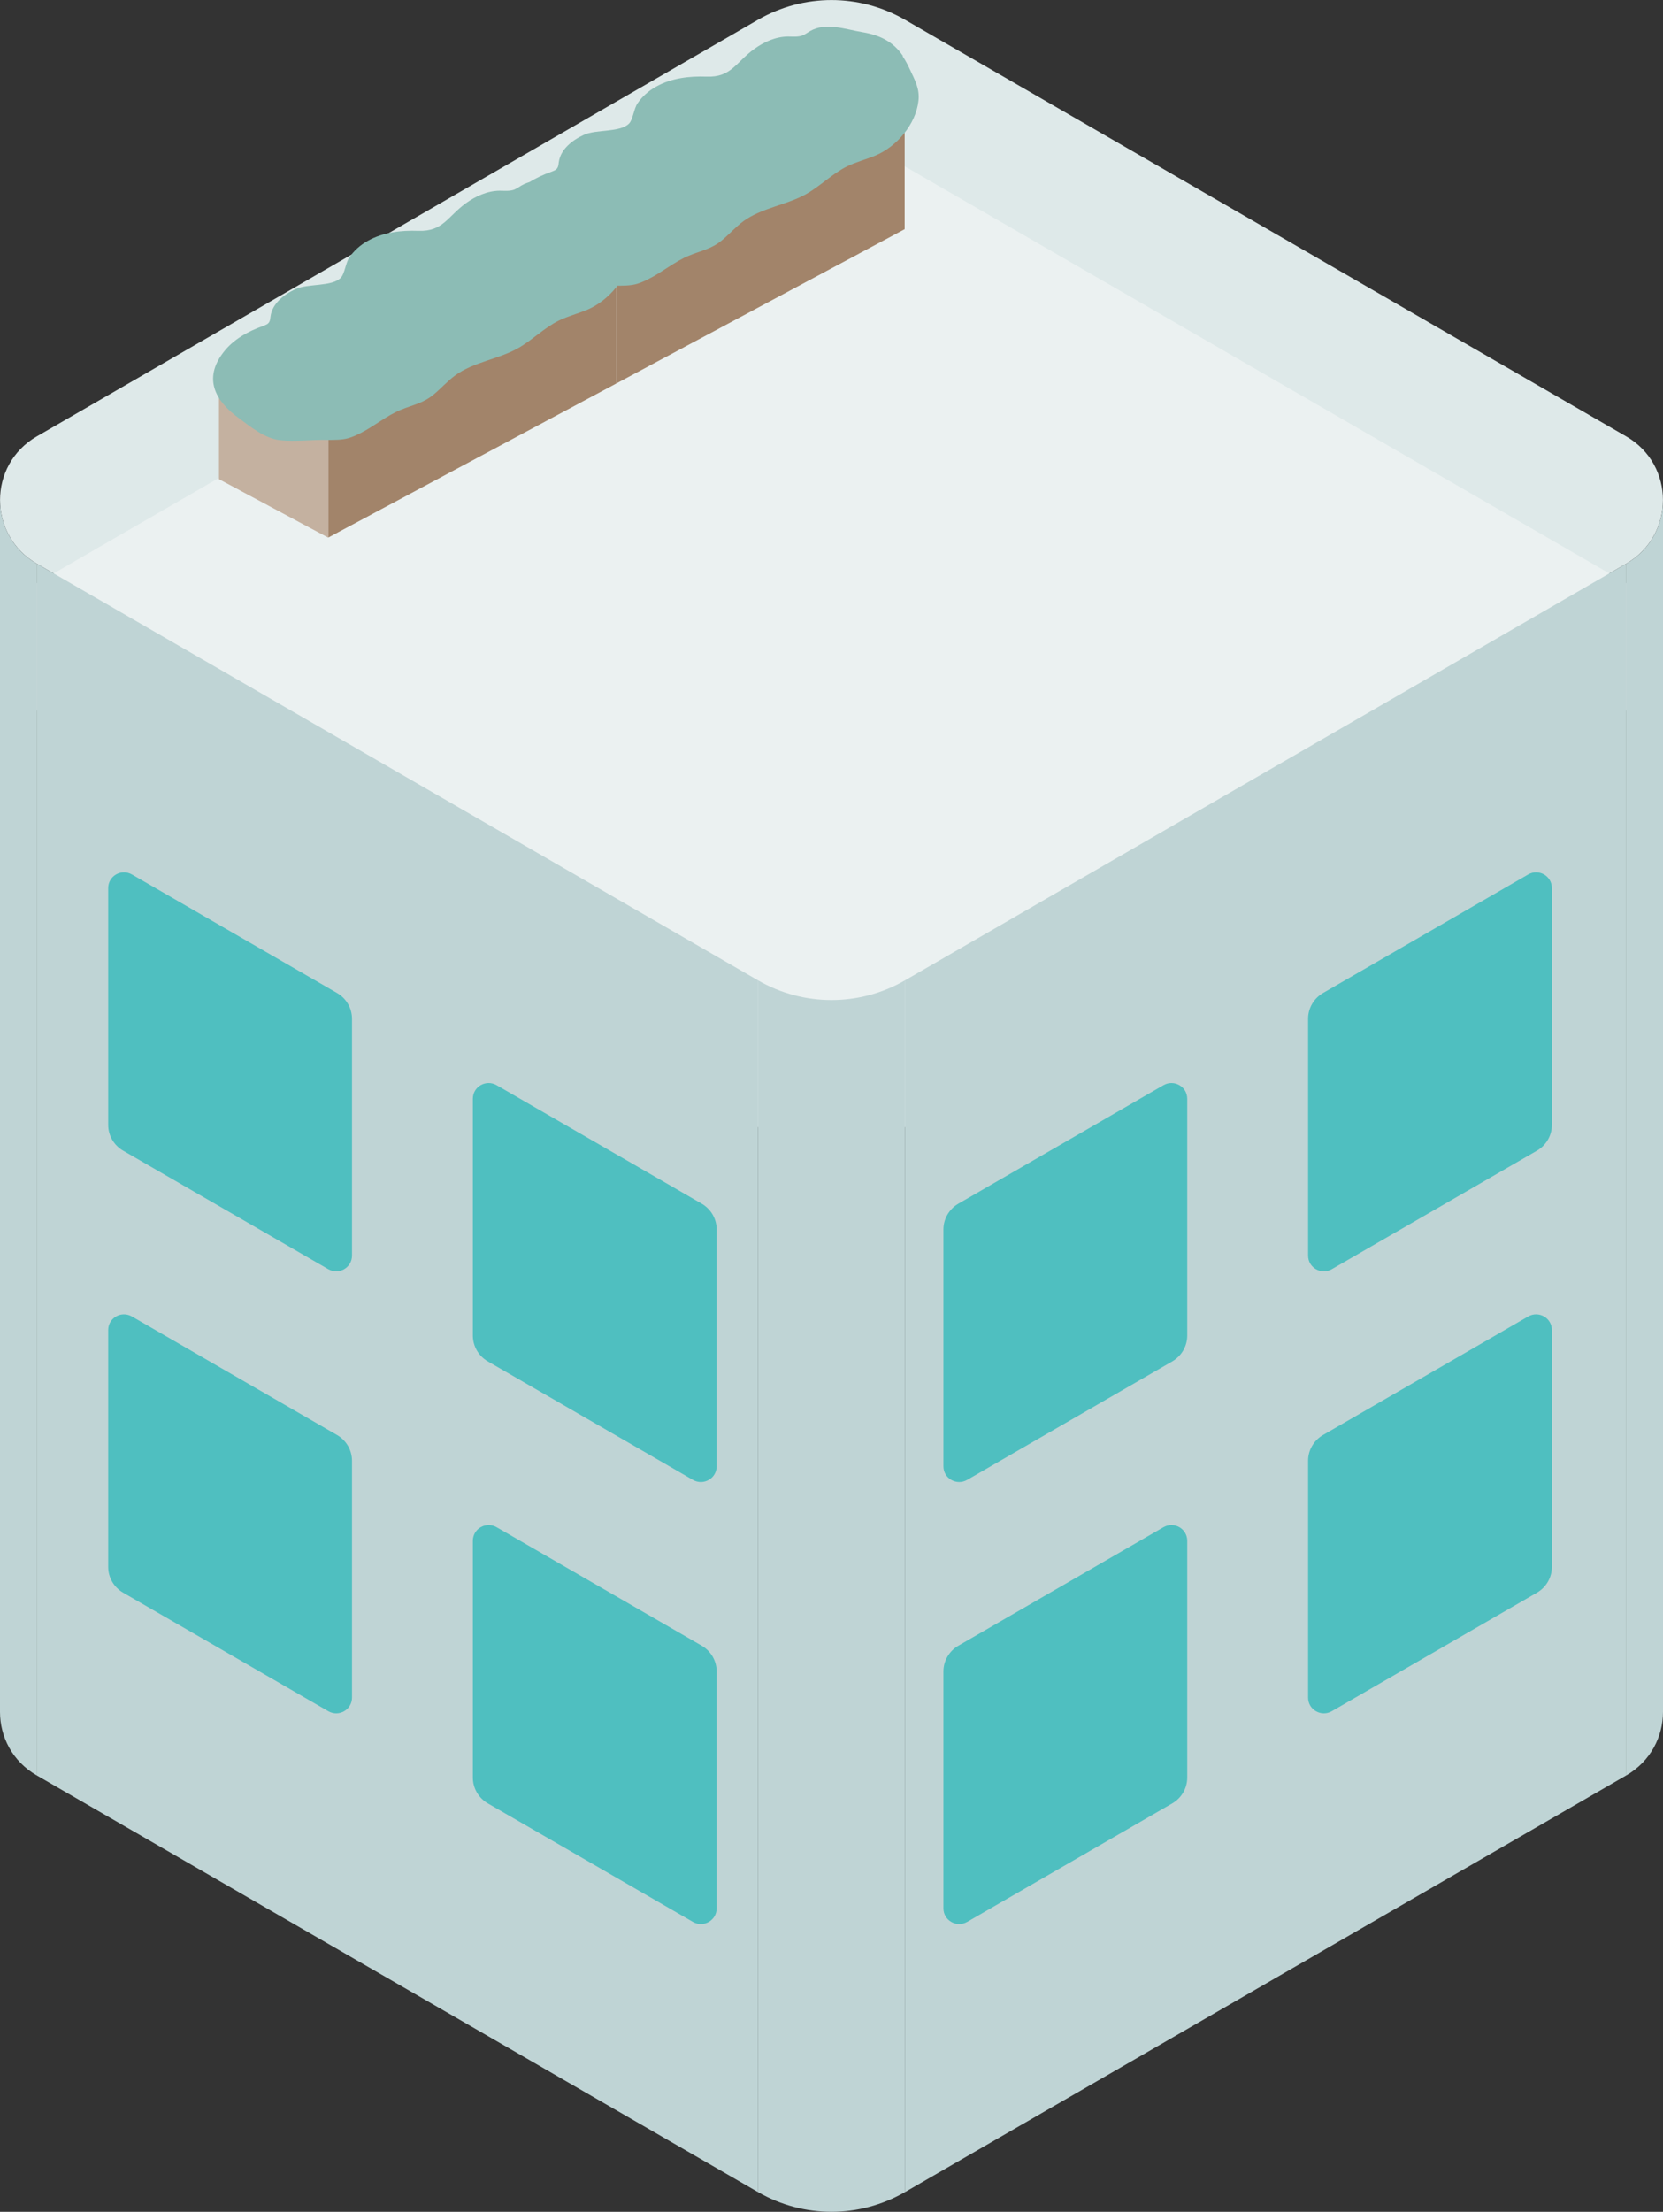
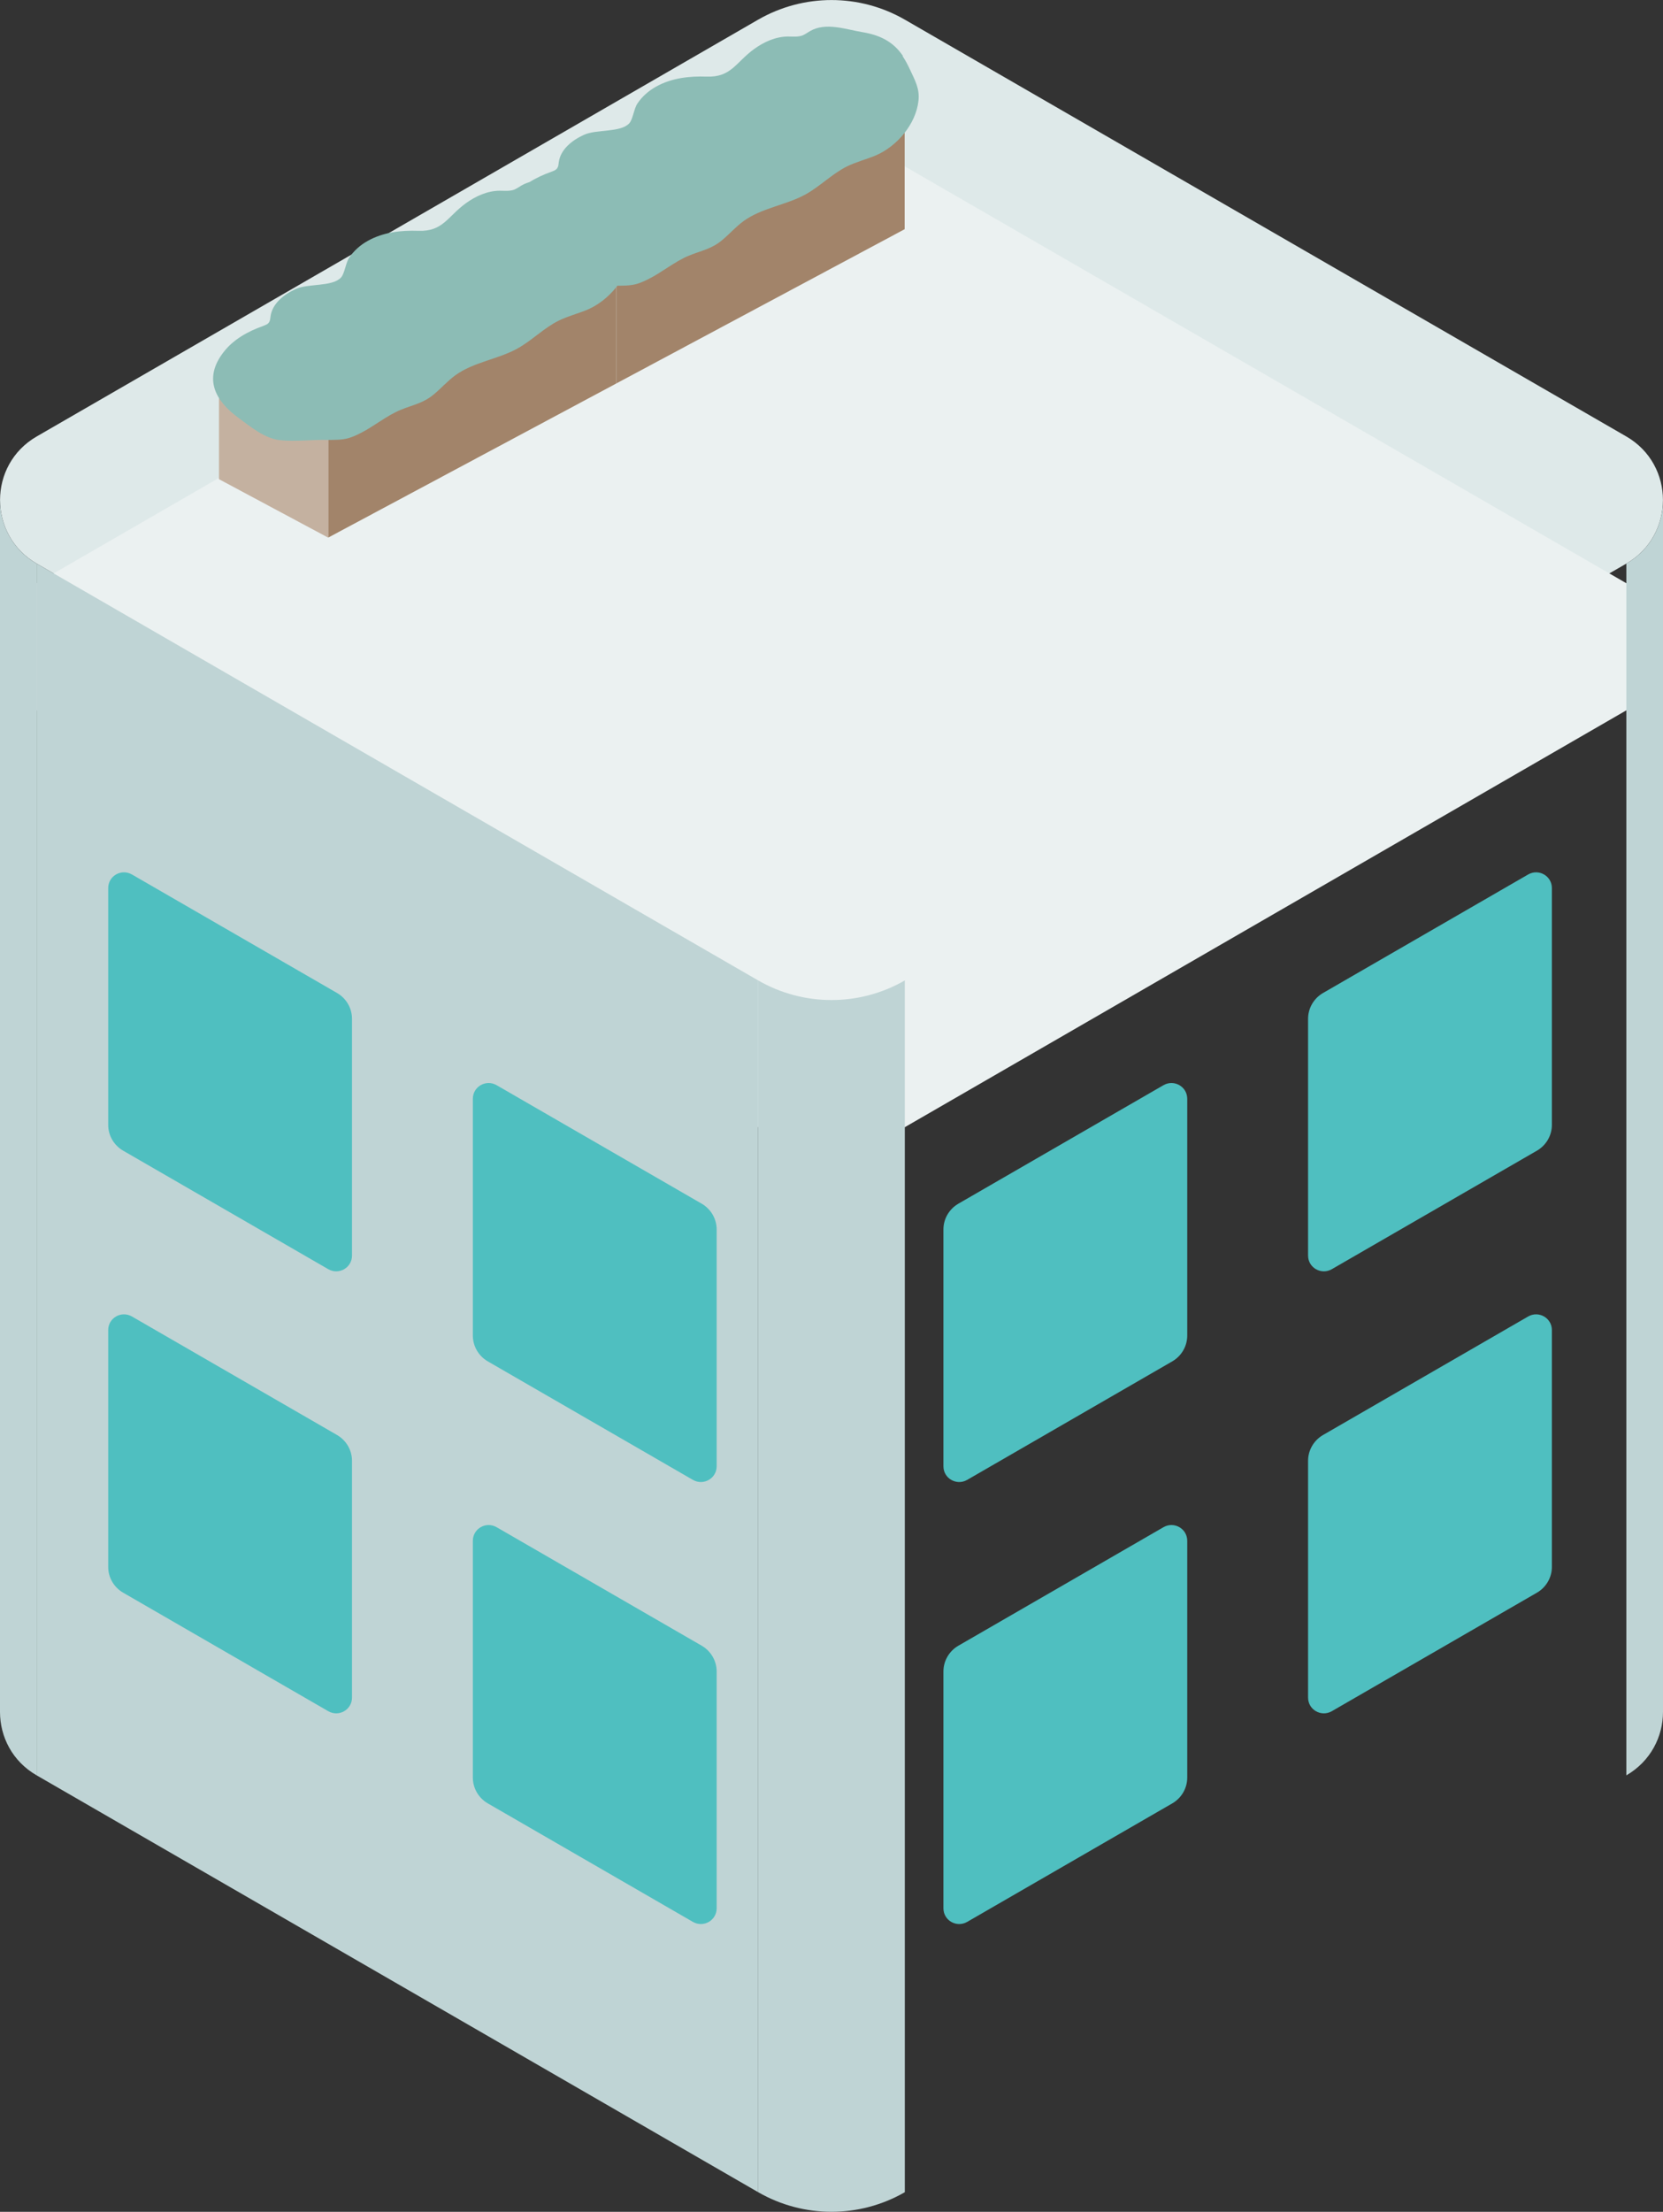
<svg xmlns="http://www.w3.org/2000/svg" id="_レイヤー_2" viewBox="0 0 102.52 136.26">
  <rect x="0" y="0" width="102.52" height="136.26" fill="#333333" stroke="none" />
  <defs>
    <style>.cls-1{fill:#8cbcb5;}.cls-1,.cls-2,.cls-3,.cls-4,.cls-5,.cls-6,.cls-7{stroke-width:0px;}.cls-2{fill:#c4b1a0;}.cls-3{fill:#dee9e9;}.cls-4{fill:#bfd4d5;}.cls-5{fill:#ebf1f1;}.cls-6{fill:#4fbfc0;}.cls-7{fill:#a2846a;}</style>
  </defs>
  <g id="_コンテンツ">
    <path class="cls-3" d="m55.78,60.4l44.48-25.68c3.01-1.74,3.01-6.09,0-7.83L55.78,1.21c-2.8-1.61-6.24-1.61-9.04,0L2.26,26.89c-3.01,1.74-3.01,6.09,0,7.83l44.48,25.68c2.8,1.61,6.24,1.61,9.04,0Z" />
    <path class="cls-5" d="m55.78,69.44l44.48-25.68c3.01-1.74,3.01-6.09,0-7.83L55.78,10.25c-2.8-1.61-6.24-1.61-9.04,0L2.26,35.93c-3.01,1.74-3.01,6.09,0,7.83l44.48,25.68c2.8,1.61,6.24,1.61,9.04,0Z" />
    <polygon class="cls-4" points="46.74 60.4 2.26 34.72 2.26 109.37 46.74 135.05 46.74 60.4" />
-     <polygon class="cls-4" points="55.78 60.4 100.26 34.72 100.26 109.37 55.78 135.05 55.78 60.4" />
    <path class="cls-4" d="m2.26,109.37C.75,108.5,0,106.98,0,105.46V30.79c0,1.53.75,3.06,2.26,3.93v74.65Z" />
    <path class="cls-4" d="m100.26,109.37c1.5-.87,2.26-2.39,2.26-3.91V30.79c0,1.53-.75,3.06-2.26,3.93v74.65Z" />
    <path class="cls-4" d="m55.78,135.05V60.4c-2.8,1.61-6.24,1.61-9.04,0v74.65c2.8,1.61,6.24,1.61,9.04,0Z" />
    <path class="cls-6" d="m43.27,74.16l-12.66-7.31c-.65-.37-1.46.09-1.46.84v14.59c0,.65.35,1.25.91,1.58l12.66,7.31c.65.37,1.46-.09,1.46-.84v-14.59c0-.65-.35-1.25-.91-1.58Z" />
    <path class="cls-6" d="m43.27,101.39l-12.66-7.31c-.65-.37-1.46.09-1.46.84v14.59c0,.65.35,1.25.91,1.58l12.66,7.31c.65.37,1.46-.09,1.46-.84v-14.59c0-.65-.35-1.25-.91-1.58Z" />
    <path class="cls-6" d="m20.79,61.18l-12.66-7.31c-.65-.37-1.46.09-1.46.84v14.59c0,.65.35,1.25.91,1.58l12.66,7.31c.65.37,1.46-.09,1.46-.84v-14.59c0-.65-.35-1.25-.91-1.58Z" />
    <path class="cls-6" d="m20.79,88.41l-12.66-7.31c-.65-.37-1.46.09-1.46.84v14.59c0,.65.35,1.25.91,1.58l12.66,7.31c.65.37,1.46-.09,1.46-.84v-14.59c0-.65-.35-1.25-.91-1.58Z" />
    <path class="cls-6" d="m59.07,74.16l12.66-7.31c.65-.37,1.46.09,1.46.84v14.59c0,.65-.35,1.25-.91,1.58l-12.66,7.31c-.65.37-1.46-.09-1.46-.84v-14.59c0-.65.35-1.25.91-1.58Z" />
    <path class="cls-6" d="m59.07,101.39l12.66-7.31c.65-.37,1.46.09,1.46.84v14.59c0,.65-.35,1.25-.91,1.58l-12.66,7.31c-.65.37-1.46-.09-1.46-.84v-14.59c0-.65.35-1.25.91-1.58Z" />
    <path class="cls-6" d="m81.55,61.18l12.66-7.31c.65-.37,1.46.09,1.46.84v14.59c0,.65-.35,1.25-.91,1.58l-12.66,7.31c-.65.37-1.46-.09-1.46-.84v-14.59c0-.65.35-1.25.91-1.58Z" />
    <path class="cls-6" d="m81.55,88.41l12.66-7.31c.65-.37,1.46.09,1.46.84v14.59c0,.65-.35,1.25-.91,1.58l-12.66,7.31c-.65.37-1.46-.09-1.46-.84v-14.59c0-.65.35-1.25.91-1.58Z" />
    <polygon class="cls-7" points="55.77 14.12 55.77 7.17 38 16.67 38 23.62 55.77 14.12" />
-     <polygon class="cls-2" points="38 23.62 31.27 20.02 31.27 13.07 38 16.67 38 23.62" />
    <path class="cls-1" d="m55.66,3.44c-.62-.91-1.47-1.29-2.5-1.46-1.03-.17-2.25-.63-3.23-.06-.15.09-.29.19-.45.26-.29.11-.61.07-.92.07-.75.01-1.46.33-2.07.77-1.14.83-1.41,1.75-2.92,1.7-1.08-.04-2.19.09-3.13.62-.45.25-.85.6-1.14,1.03-.22.32-.28.98-.51,1.23-.54.58-2.03.35-2.8.71-.72.33-1.43.89-1.54,1.67-.02.13-.02.26-.09.37-.08.13-.24.18-.39.24-.93.33-1.83.83-2.43,1.62-1.24,1.61-.51,2.98.93,4.03.76.56,1.63,1.29,2.6,1.38.91.09,1.95-.04,2.88-.02.44,0,.89.01,1.31-.11.24-.07.46-.17.68-.28.86-.42,1.65-1.1,2.53-1.46.75-.31,1.38-.4,2.04-.95.46-.38.85-.83,1.33-1.18,1.13-.82,2.63-.98,3.85-1.66.89-.5,1.62-1.26,2.53-1.71.57-.28,1.19-.43,1.78-.68,1.3-.56,2.46-1.92,2.62-3.35.09-.76-.22-1.28-.52-1.93-.14-.3-.28-.57-.45-.82Z" />
    <polygon class="cls-7" points="38 23.62 38 16.67 20.23 26.17 20.23 33.12 38 23.62" />
    <polygon class="cls-2" points="20.23 33.12 13.5 29.52 13.5 22.57 20.23 26.17 20.23 33.12" />
    <path class="cls-1" d="m37.89,12.94c-.62-.91-1.47-1.29-2.5-1.46-1.03-.17-2.25-.63-3.23-.06-.15.09-.29.19-.45.26-.29.11-.61.07-.92.07-.75.01-1.46.33-2.07.77-1.14.83-1.41,1.75-2.92,1.7-1.08-.04-2.19.09-3.13.62-.45.25-.85.6-1.14,1.03-.22.32-.28.98-.51,1.23-.54.58-2.03.35-2.8.71-.72.33-1.43.89-1.54,1.67-.02.13-.02.26-.09.37-.08.13-.24.18-.39.24-.93.33-1.83.83-2.43,1.62-1.24,1.61-.51,2.98.93,4.03.76.56,1.63,1.29,2.6,1.38.91.09,1.95-.04,2.88-.02.44,0,.89.01,1.31-.11.24-.07.46-.17.68-.28.86-.42,1.65-1.1,2.53-1.46.75-.31,1.38-.4,2.04-.95.46-.38.85-.83,1.33-1.18,1.13-.82,2.63-.98,3.85-1.66.89-.5,1.62-1.26,2.53-1.71.57-.28,1.19-.43,1.78-.68,1.3-.56,2.46-1.92,2.62-3.35.09-.76-.22-1.28-.52-1.93-.14-.3-.28-.57-.45-.82Z" />
  </g>
</svg>